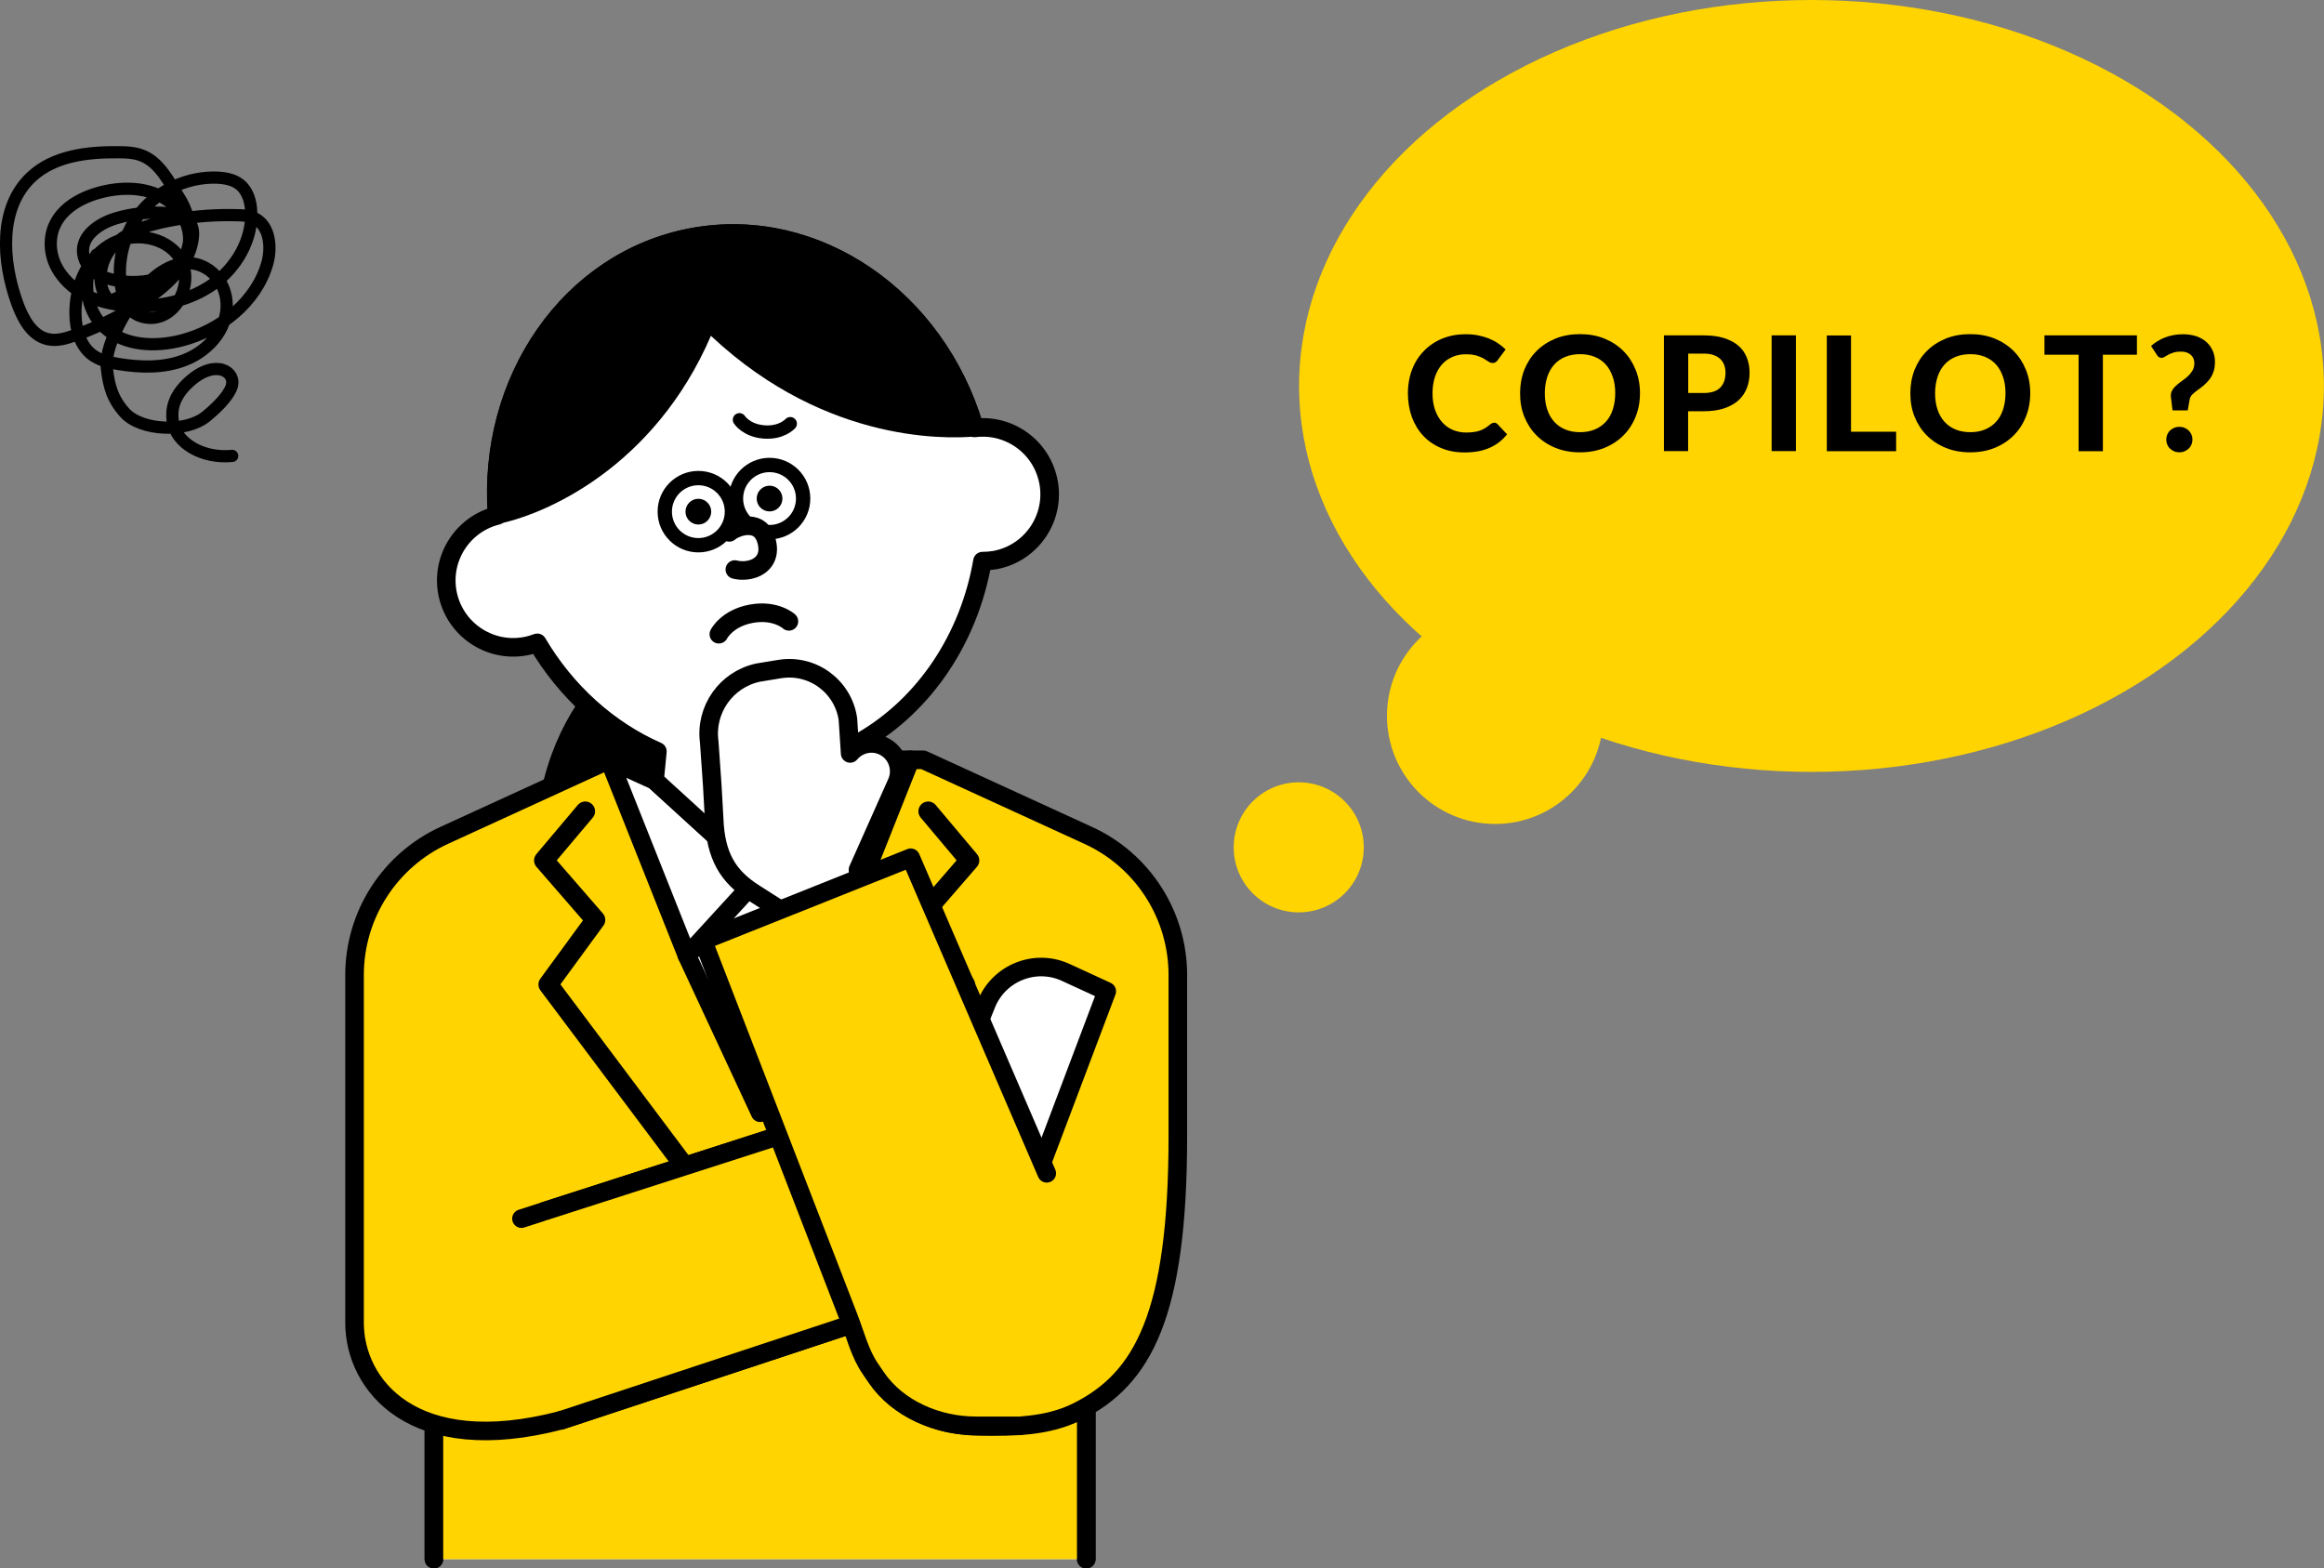
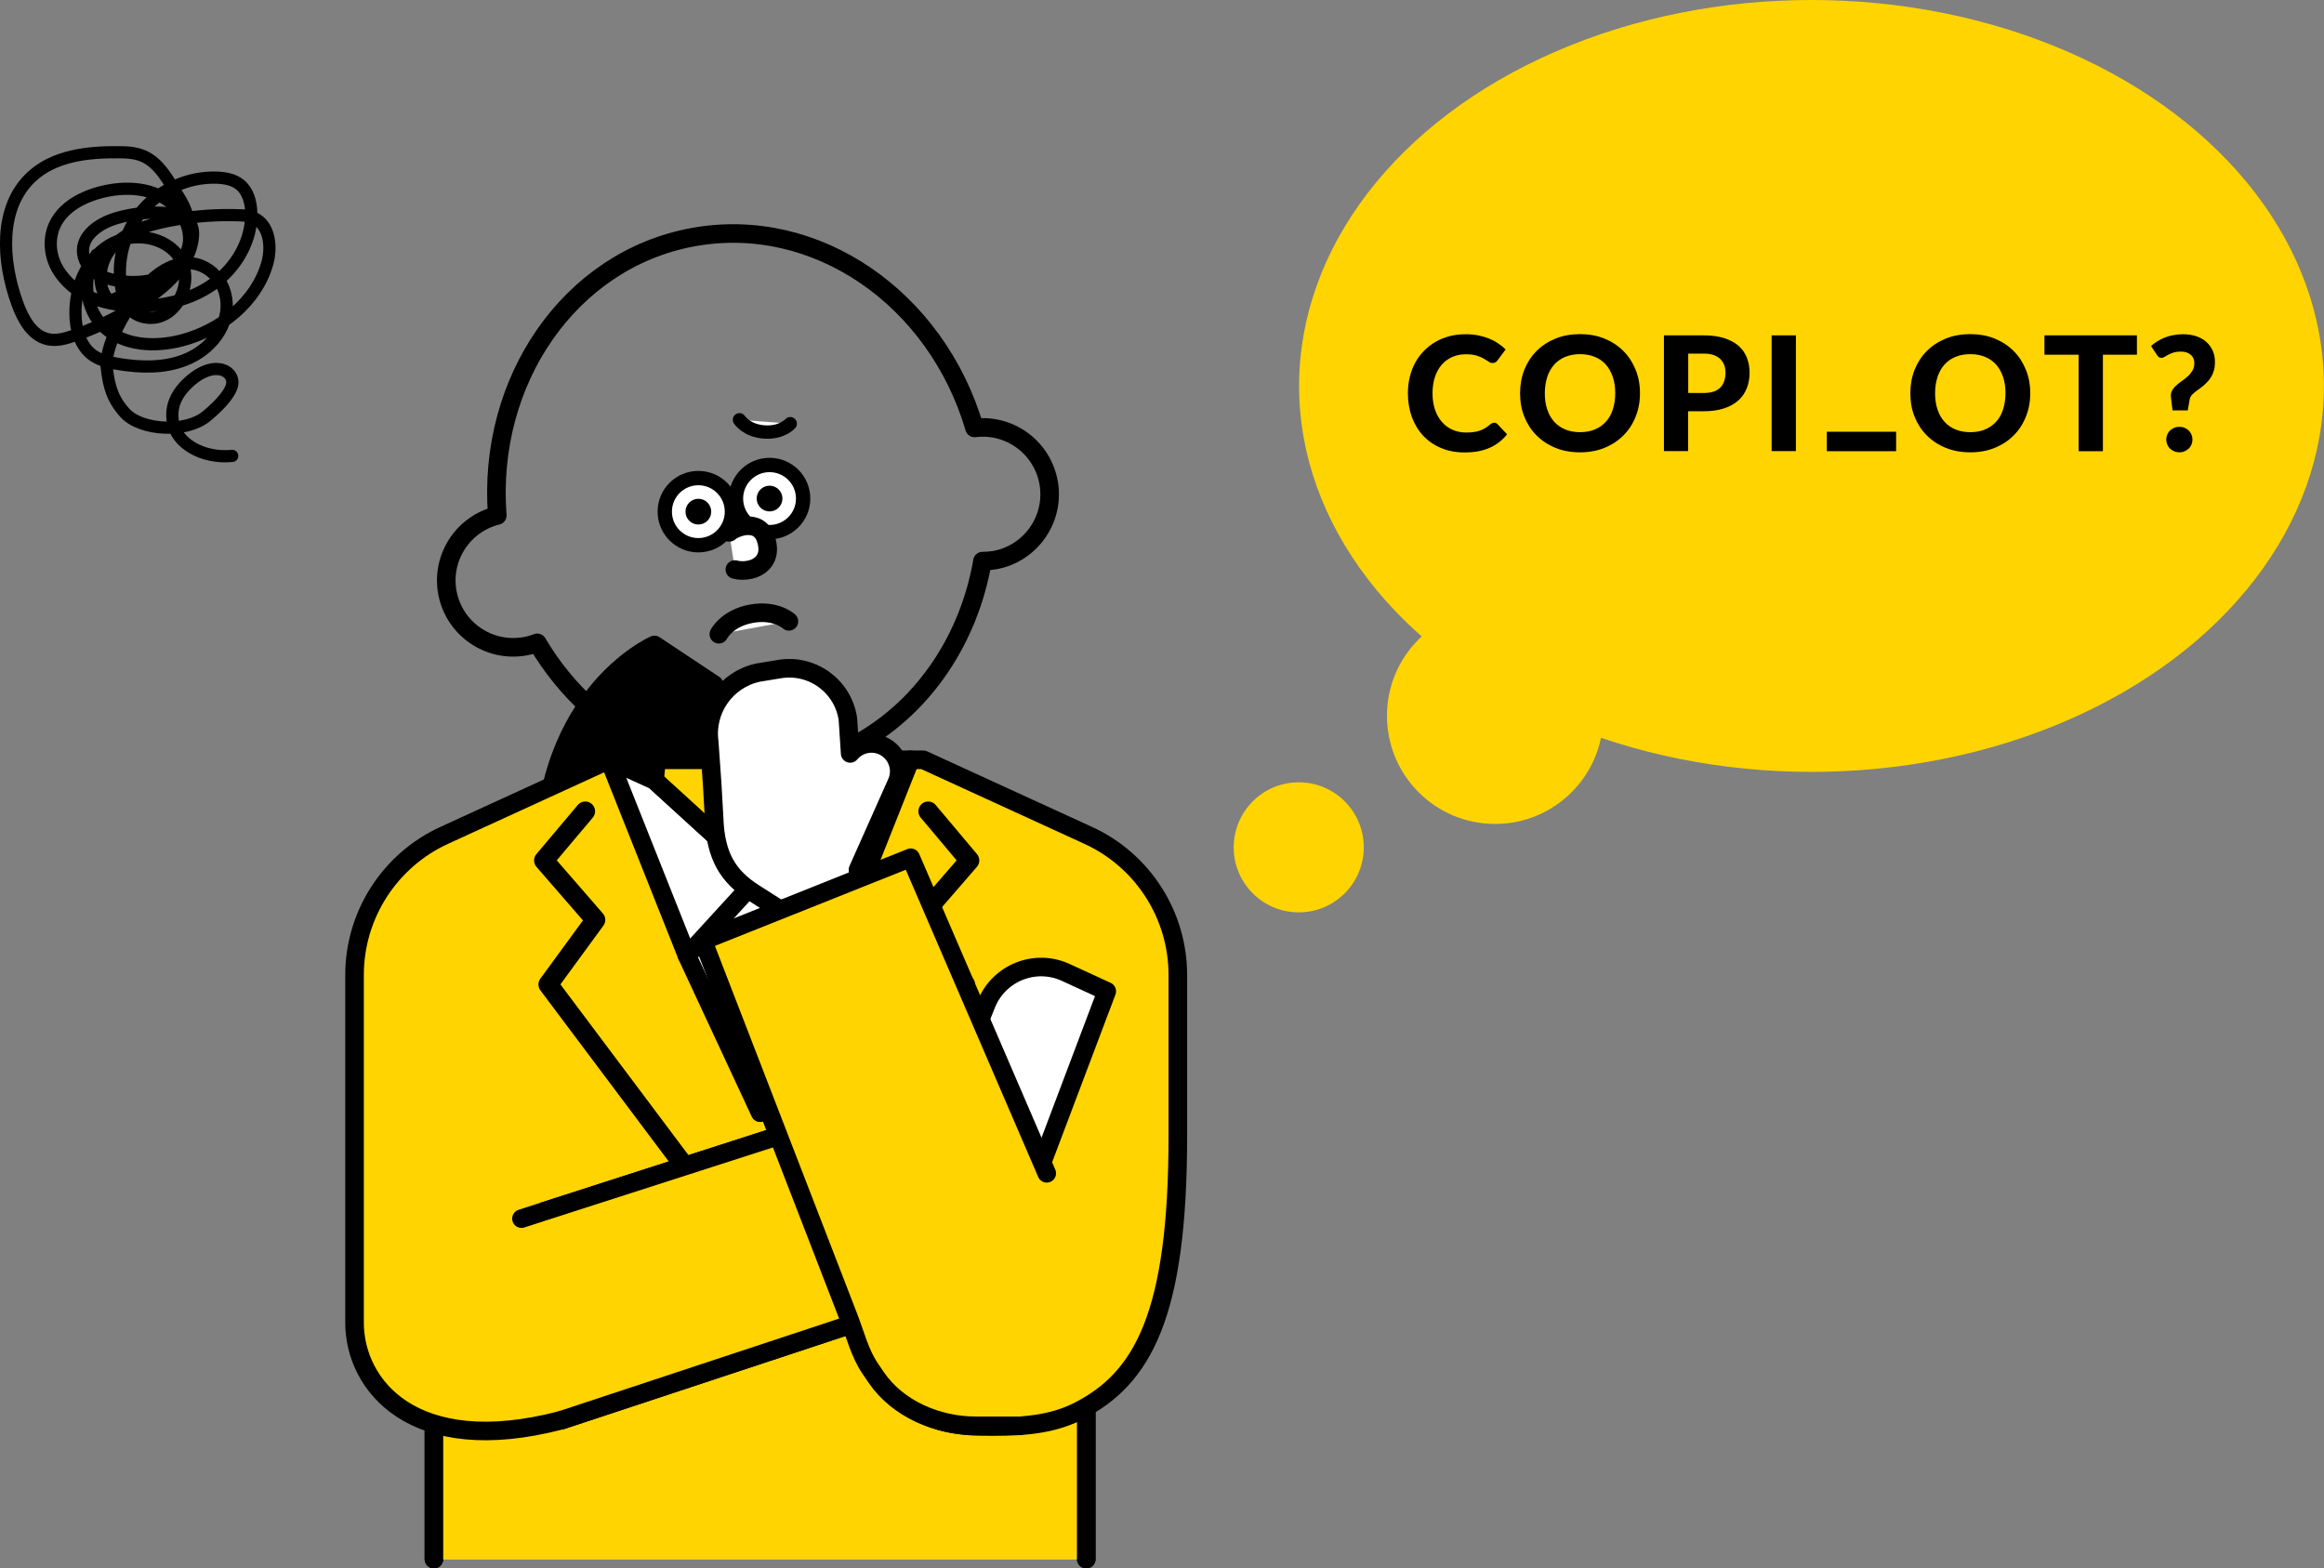
<svg xmlns="http://www.w3.org/2000/svg" id="_レイヤー_2" data-name="レイヤー 2" viewBox="0 0 207.59 140.12">
  <rect x="0" y="0" width="207.59" height="140.12" fill="#808080" stroke="none" />
  <defs>
    <style>
      .cls-1, .cls-2, .cls-3, .cls-4, .cls-5, .cls-6, .cls-7, .cls-8, .cls-9 {
        stroke: #000;
        stroke-linecap: round;
        stroke-linejoin: round;
      }

      .cls-1, .cls-2, .cls-5, .cls-7 {
        stroke-width: 1.66px;
      }

      .cls-1, .cls-10 {
        fill: #ffd400;
      }

      .cls-11, .cls-5, .cls-6, .cls-9 {
        fill: #fff;
      }

      .cls-3 {
        stroke-width: 1.09px;
      }

      .cls-3, .cls-7, .cls-8 {
        fill: none;
      }

      .cls-4 {
        stroke-width: .64px;
      }

      .cls-6 {
        stroke-width: 1.28px;
      }

      .cls-8 {
        stroke-width: 1.75px;
      }

      .cls-9 {
        stroke-width: 1.19px;
      }
    </style>
  </defs>
  <g id="_テキスト" data-name="テキスト">
    <g>
      <g>
        <g>
          <path class="cls-2" d="M58.46,57.62s-10.91,4.73-9.84,21.56h12.75l2.42-18.02-5.33-3.54Z" />
          <polyline class="cls-5" points="38.76 139.29 38.76 109.16 97.03 109.16 97.03 139.29" />
          <polyline class="cls-1" points="38.76 139.29 38.76 109.16 97.03 109.16 97.03 139.29" />
          <path class="cls-1" d="M89.21,104.51l-1.45-11.38-11.06,26.92h0c3.07,6.31,7.28,7.36,11.04,7.39,2.79.02,5.79.03,8.51-1.33,5.87-2.94,8.96-8.68,8.96-24.63v-14.37c0-5.37-3.13-10.25-8.01-12.48l-14.73-6.75h-28.06s-14.73,6.75-14.73,6.75c-4.88,2.24-8.01,7.11-8.01,12.48v31.07c0,5.5,5.17,12.18,18.46,8.7l39.08-12.92-4.08-17.5-38.55,12.41" />
          <polygon class="cls-5" points="61.37 85.38 67.9 99.41 74.36 85.38 74.59 78.29 63.14 78.29 61.37 85.38" />
          <path class="cls-11" d="M98.87,88.56l-6.13,16.27-3.52-.32-2.26-.23-1.72-7.4,2.87-7.17c1.13-2.81,4.37-4.1,7.11-2.83l3.65,1.68Z" />
          <path class="cls-7" d="M85.13,97.13l2.97-7.42c1.12-2.8,4.37-4.1,7.11-2.83l3.65,1.68-6.14,16.26-3.51-.32" />
          <polygon class="cls-5" points="67.86 78.29 61.37 85.38 54.41 67.88 58.46 69.72 67.86 78.29" />
          <polygon class="cls-5" points="67.86 78.29 74.36 85.38 81.31 67.88 77.27 69.72 67.86 78.29" />
          <g>
-             <path class="cls-11" d="M93.66,43.08c-.58-3.13-3.49-5.24-6.61-4.85-3.4-11.57-14.15-19.06-25.16-17.04-11.01,2.02-18.4,12.85-17.47,24.86-3.05.75-5.03,3.75-4.46,6.88.6,3.25,3.72,5.4,6.97,4.8.37-.07.72-.17,1.06-.3,2.59,4.39,6.37,7.78,10.73,9.7l-.25,2.58,9.4,8.58,9.4-9.01-.28-3.08c5.64-3.27,9.58-9.19,10.77-16.07.36,0,.73-.03,1.1-.09,3.25-.6,5.4-3.72,4.8-6.97Z" />
            <path class="cls-7" d="M93.66,43.08c-.58-3.13-3.49-5.24-6.61-4.85-3.4-11.57-14.15-19.06-25.16-17.04-11.01,2.02-18.4,12.85-17.47,24.86-3.05.75-5.03,3.75-4.46,6.88.6,3.25,3.72,5.4,6.97,4.8.37-.07.72-.17,1.06-.3,2.59,4.39,6.37,7.78,10.73,9.7l-.25,2.58,9.4,8.58,9.4-9.01-.28-3.08c5.64-3.27,9.58-9.19,10.77-16.07.36,0,.73-.03,1.1-.09,3.25-.6,5.4-3.72,4.8-6.97Z" />
          </g>
          <g>
            <g>
              <circle class="cls-6" cx="62.38" cy="45.71" r="3" />
              <circle class="cls-4" cx="62.38" cy="45.71" r=".83" />
            </g>
            <g>
              <circle class="cls-6" cx="68.74" cy="44.54" r="3" />
              <circle class="cls-4" cx="68.74" cy="44.54" r=".83" />
            </g>
          </g>
          <path class="cls-5" d="M64.21,56.66s.71-1.43,2.9-1.83c2.19-.4,3.36.68,3.36.68" />
          <path class="cls-9" d="M70.59,37.85s-.75.86-2.34.74-2.2-1.09-2.2-1.09" />
          <path class="cls-5" d="M65.64,50.88s.78.24,1.68-.08c.69-.25,1.43-.9,1.22-2.15-.42-2.54-2.85-1.58-3.4-1.09" />
-           <path class="cls-2" d="M87.02,38.17c-2.67.23-13.7.52-23.82-9.62-4.64,11.94-14.21,16.46-18.8,17.43-.9-11.99,6.49-22.77,17.48-24.79,10.98-2.02,21.73,5.43,25.14,16.98Z" />
          <polyline class="cls-8" points="52.28 72.48 48.58 76.87 53.19 82.18 48.97 87.95 61.14 104.18" />
          <polyline class="cls-8" points="82.91 72.48 86.6 76.87 82 82.18 86.22 87.95 78.14 98.72" />
        </g>
        <polyline class="cls-1" points="50.13 126.88 89.21 113.96 85.13 96.46 48.62 108.21" />
        <g>
          <path class="cls-11" d="M79.13,66.78c-1.06-.65-2.41-.4-3.19.53l-.2-3.06c-.42-2.93-3.16-4.95-6.08-4.48l-1.95.32c-2.84.61-4.74,3.3-4.36,6.18l.27,3.85.17,3c.12,3.37,1.25,5.2,3.58,6.68l3.07,1.96,3.48.61.03,1.35.56-1.25,2.48.43-.35-5.2,3.44-7.72c.55-1.15.14-2.53-.95-3.2Z" />
          <path class="cls-7" d="M79.13,66.78c-1.06-.65-2.41-.4-3.19.53l-.2-3.06c-.42-2.93-3.16-4.95-6.08-4.48l-1.95.32c-2.84.61-4.74,3.3-4.36,6.18l.27,3.85.17,3c.12,3.37,1.25,5.2,3.58,6.68l3.07,1.96,3.48.61.03,1.35.56-1.25,2.48.43-.35-5.2,3.44-7.72c.55-1.15.14-2.53-.95-3.2Z" />
        </g>
        <path class="cls-1" d="M93.5,104.82l-12.15-28.19-18.56,7.41,13.03,33.7c.59,1.53.99,3.18,1.92,4.54l.53.78c1.92,2.82,5.48,4.32,8.89,4.32h3.93" />
      </g>
      <path class="cls-3" d="M20.74,40.73c-2.66.26-5.04-1.14-5.31-3.11-.14-1.02.05-2.22,1.47-3.51,2.36-2.13,4.26-.88,3.78.46-.32.89-1.33,1.85-2.22,2.6-1.84,1.54-5.87,1.3-7.3-.28-1.11-1.23-1.44-2.38-1.62-4.03-.26-2.3,2.41-6.52,4.17-8.03,1.27-1.08,2.97-1.84,4.66-.9.95.53,1.6,1.49,1.8,2.55.49,2.58-1.4,4.81-3.68,5.69-1.88.73-3.97.67-5.96.34-.8-.13-1.61-.32-2.26-.79-1.11-.81-1.51-2.29-1.53-3.66-.04-2.39.97-4.9,3-6.15,2.03-1.26,5.08-.85,6.34,1.17s-.18,5.28-2.57,5.32c-.57,0-1.14-.15-1.59-.5-.63-.5-.92-1.3-1.07-2.09-.47-2.46.24-5.12,1.87-7.02,1.63-1.9,4.15-3.01,6.65-2.92.73.03,1.49.16,2.06.62.72.58.99,1.57,1.01,2.49.08,2.51-1.35,4.93-3.39,6.39s-4.62,2.03-7.13,1.96c-2.42-.07-4.94-.76-6.45-2.8-.54-.72-.88-1.59-.93-2.49-.15-2.77,2.14-4.25,4.4-4.85,2.28-.6,4.89-.48,6.65,1.22,1.06,1.02,1.58,2.54,1.16,3.95-.93,3.12-5.41,3.3-7.74,2.29-.82-.35-1.45-1.09-1.58-1.97-.22-1.62,1.43-2.73,2.94-3.18,1.49-.44,3.07-.6,4.63-.45.77.07,1.64.29,2.03.96.25.42.25.94.17,1.43-.47,3.02-3.59,5.07-5.95,6.42-1.48.85-3.02,1.56-4.63,2.12-.76.27-1.57.5-2.35.32-1.43-.32-2.23-1.83-2.73-3.21C.18,23.34-.14,18.52,2.83,15.78c2.02-1.87,5-2.21,7.75-2.18.75,0,1.52.04,2.21.34,1.51.64,2.33,2.37,3.14,3.6s1.18,2.65.96,4.07c-.56,3.64-4.31,3.97-7.09,5.3-1.27-1.25-.97-3.51.22-4.84,1.43-1.59,3.73-2.12,5.77-2.47,1.82-.31,3.66-.43,5.51-.37.46.01.93.04,1.35.23,1.43.61,1.65,2.59,1.22,4.09-.99,3.45-4.19,5.97-7.67,6.87-2.33.6-5.06.49-6.84-1.13-1.77-1.61-2.11-4.57-.74-6.54" />
      <g>
        <ellipse class="cls-10" cx="161.81" cy="34.48" rx="45.77" ry="34.48" />
        <circle class="cls-10" cx="133.55" cy="63.95" r="9.66" />
        <circle class="cls-10" cx="116.01" cy="75.7" r="5.81" />
      </g>
      <g>
        <path d="M133.46,37.76c.12,0,.22.04.3.13l.86.91c-.42.53-.95.94-1.57,1.21-.63.28-1.37.41-2.23.41-.78,0-1.48-.13-2.11-.4-.62-.26-1.15-.63-1.59-1.1-.44-.47-.77-1.03-1.01-1.67-.23-.65-.35-1.35-.35-2.12,0-.51.06-1,.17-1.46.11-.46.28-.89.49-1.28s.48-.74.78-1.05.65-.58,1.03-.8c.38-.22.8-.39,1.26-.51.45-.12.94-.17,1.45-.17.38,0,.75.03,1.09.1.34.07.66.16.96.28.3.12.57.26.82.43.25.17.48.35.68.55l-.73.98c-.04.06-.1.12-.17.16-.07.05-.16.07-.27.07s-.23-.04-.35-.12c-.12-.08-.26-.17-.43-.27-.17-.1-.38-.19-.64-.27-.26-.08-.58-.12-.97-.12-.44,0-.84.08-1.2.24s-.68.38-.94.68c-.26.3-.46.66-.61,1.09-.14.43-.22.92-.22,1.48s.08,1.05.23,1.49c.16.44.37.8.64,1.1s.59.53.95.68c.36.15.75.23,1.16.23.24,0,.47-.01.67-.04.2-.02.38-.06.55-.12.17-.06.33-.13.48-.22.15-.09.3-.2.46-.34.05-.04.11-.08.17-.11.06-.03.12-.04.19-.04Z" />
        <path d="M146.49,35.13c0,.76-.13,1.46-.39,2.1-.26.65-.62,1.2-1.09,1.67s-1.03.84-1.69,1.11c-.66.27-1.39.4-2.19.4s-1.53-.13-2.19-.4c-.66-.27-1.22-.64-1.69-1.11-.47-.47-.83-1.03-1.09-1.67s-.38-1.35-.38-2.1.13-1.46.38-2.1c.26-.64.62-1.2,1.09-1.67.47-.47,1.03-.84,1.69-1.11.66-.27,1.39-.4,2.19-.4s1.53.13,2.19.4c.66.27,1.22.64,1.69,1.11.47.47.83,1.03,1.09,1.67.26.64.39,1.34.39,2.09ZM144.28,35.13c0-.54-.07-1.03-.22-1.46s-.35-.8-.62-1.1-.6-.53-.99-.69c-.39-.16-.82-.24-1.31-.24s-.93.08-1.32.24c-.39.16-.72.39-.99.69-.27.3-.48.67-.62,1.1-.14.43-.22.92-.22,1.46s.07,1.03.22,1.46c.14.43.35.79.62,1.09.27.3.6.53.99.69.39.16.83.24,1.32.24s.93-.08,1.31-.24c.39-.16.71-.39.99-.69s.48-.66.62-1.09c.14-.43.22-.92.22-1.46Z" />
        <path d="M152.17,29.96c.71,0,1.33.08,1.85.25.52.17.95.4,1.28.69.34.3.58.65.74,1.06s.24.85.24,1.33c0,.51-.08.97-.25,1.4-.17.42-.42.79-.76,1.09-.34.3-.77.54-1.29.71-.52.17-1.12.25-1.82.25h-1.37v3.56h-2.16v-10.34h3.52ZM152.17,35.11c.68,0,1.17-.16,1.49-.48.31-.32.47-.76.47-1.33,0-.26-.04-.49-.12-.7s-.2-.39-.36-.54c-.16-.15-.36-.26-.61-.35-.24-.08-.53-.12-.87-.12h-1.37v3.52h1.37Z" />
        <path d="M160.42,40.3h-2.17v-10.34h2.17v10.34Z" />
-         <path d="M169.37,38.57v1.74h-6.19v-10.34h2.16v8.6h4.04Z" />
+         <path d="M169.37,38.57v1.74h-6.19v-10.34v8.6h4.04Z" />
        <path d="M181.35,35.13c0,.76-.13,1.46-.39,2.1-.26.65-.62,1.2-1.09,1.67s-1.03.84-1.69,1.11c-.66.27-1.39.4-2.19.4s-1.53-.13-2.19-.4c-.66-.27-1.22-.64-1.69-1.11-.47-.47-.83-1.03-1.09-1.67s-.38-1.35-.38-2.1.13-1.46.38-2.1c.26-.64.62-1.2,1.09-1.67.47-.47,1.03-.84,1.69-1.11.66-.27,1.39-.4,2.19-.4s1.53.13,2.19.4c.66.27,1.22.64,1.69,1.11.47.47.83,1.03,1.09,1.67.26.64.39,1.34.39,2.09ZM179.14,35.13c0-.54-.07-1.03-.22-1.46s-.35-.8-.62-1.1-.6-.53-.99-.69c-.39-.16-.82-.24-1.31-.24s-.93.08-1.32.24c-.39.16-.72.39-.99.69-.27.3-.48.67-.62,1.1-.14.43-.22.92-.22,1.46s.07,1.03.22,1.46c.14.43.35.79.62,1.09.27.3.6.53.99.69.39.16.83.24,1.32.24s.93-.08,1.31-.24c.39-.16.71-.39.99-.69s.48-.66.62-1.09c.14-.43.22-.92.22-1.46Z" />
        <path d="M190.89,31.69h-3.05v8.62h-2.17v-8.62h-3.05v-1.73h8.26v1.73Z" />
        <path d="M192.15,30.9c.17-.15.36-.29.56-.41.2-.13.41-.24.65-.33.23-.09.48-.17.76-.22.27-.05.56-.08.87-.08.43,0,.82.06,1.17.17.35.12.65.28.9.5s.44.48.58.78c.14.3.21.64.21,1.02s-.05.67-.15.94-.23.49-.39.69c-.16.19-.33.36-.51.51s-.36.28-.53.4-.31.25-.44.37c-.12.12-.2.26-.23.4l-.18,1.02h-1.36l-.14-1.15c-.03-.23,0-.43.09-.6.09-.17.21-.32.37-.46.15-.14.32-.28.51-.41.19-.13.37-.27.53-.42.17-.15.3-.32.42-.51.11-.19.17-.41.17-.67,0-.31-.11-.56-.33-.75-.22-.19-.51-.28-.87-.28-.26,0-.49.03-.67.09-.18.06-.33.12-.46.19s-.24.13-.33.19c-.09.06-.18.09-.26.09-.18,0-.32-.08-.41-.24l-.53-.81ZM193.5,39.27c0-.16.03-.31.09-.45s.14-.26.25-.36.23-.18.37-.24c.14-.06.3-.09.46-.09s.32.03.46.09c.14.06.27.14.37.24s.19.22.25.36.09.29.09.45-.03.31-.09.45-.14.26-.25.36c-.11.1-.23.18-.37.24s-.3.09-.46.09-.32-.03-.46-.09-.27-.14-.37-.24c-.11-.1-.19-.22-.25-.36s-.09-.29-.09-.45Z" />
      </g>
    </g>
  </g>
</svg>